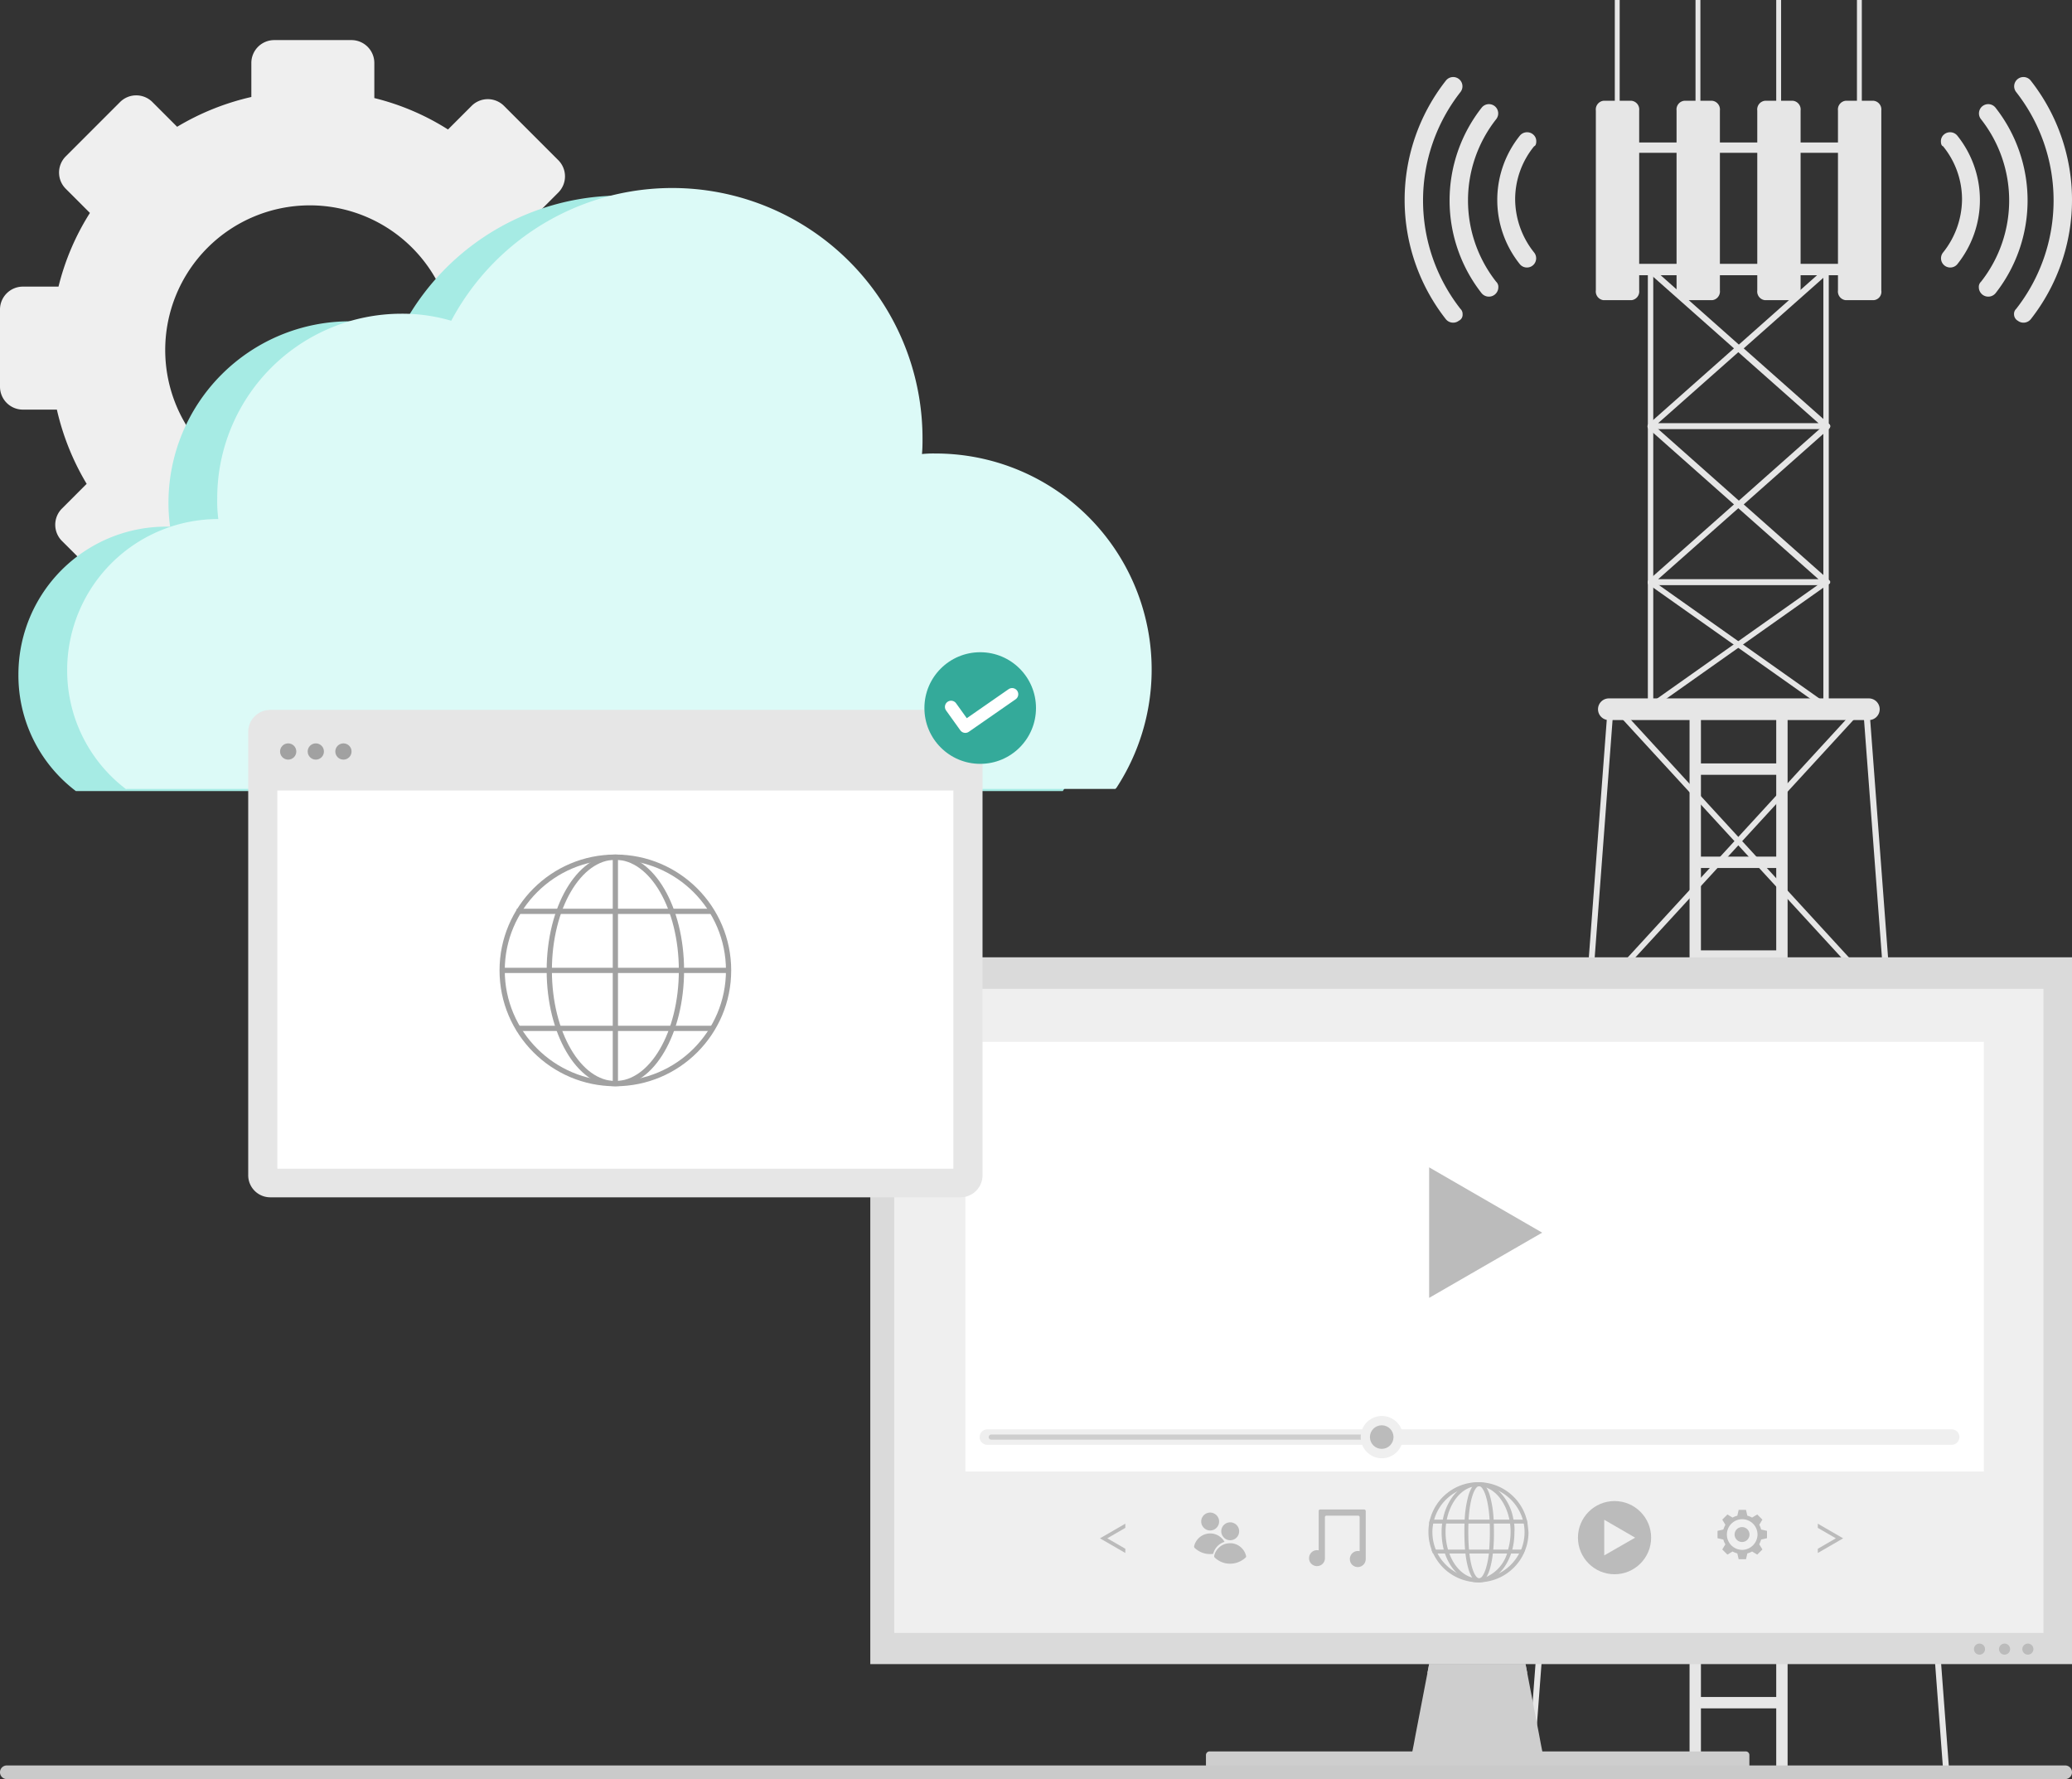
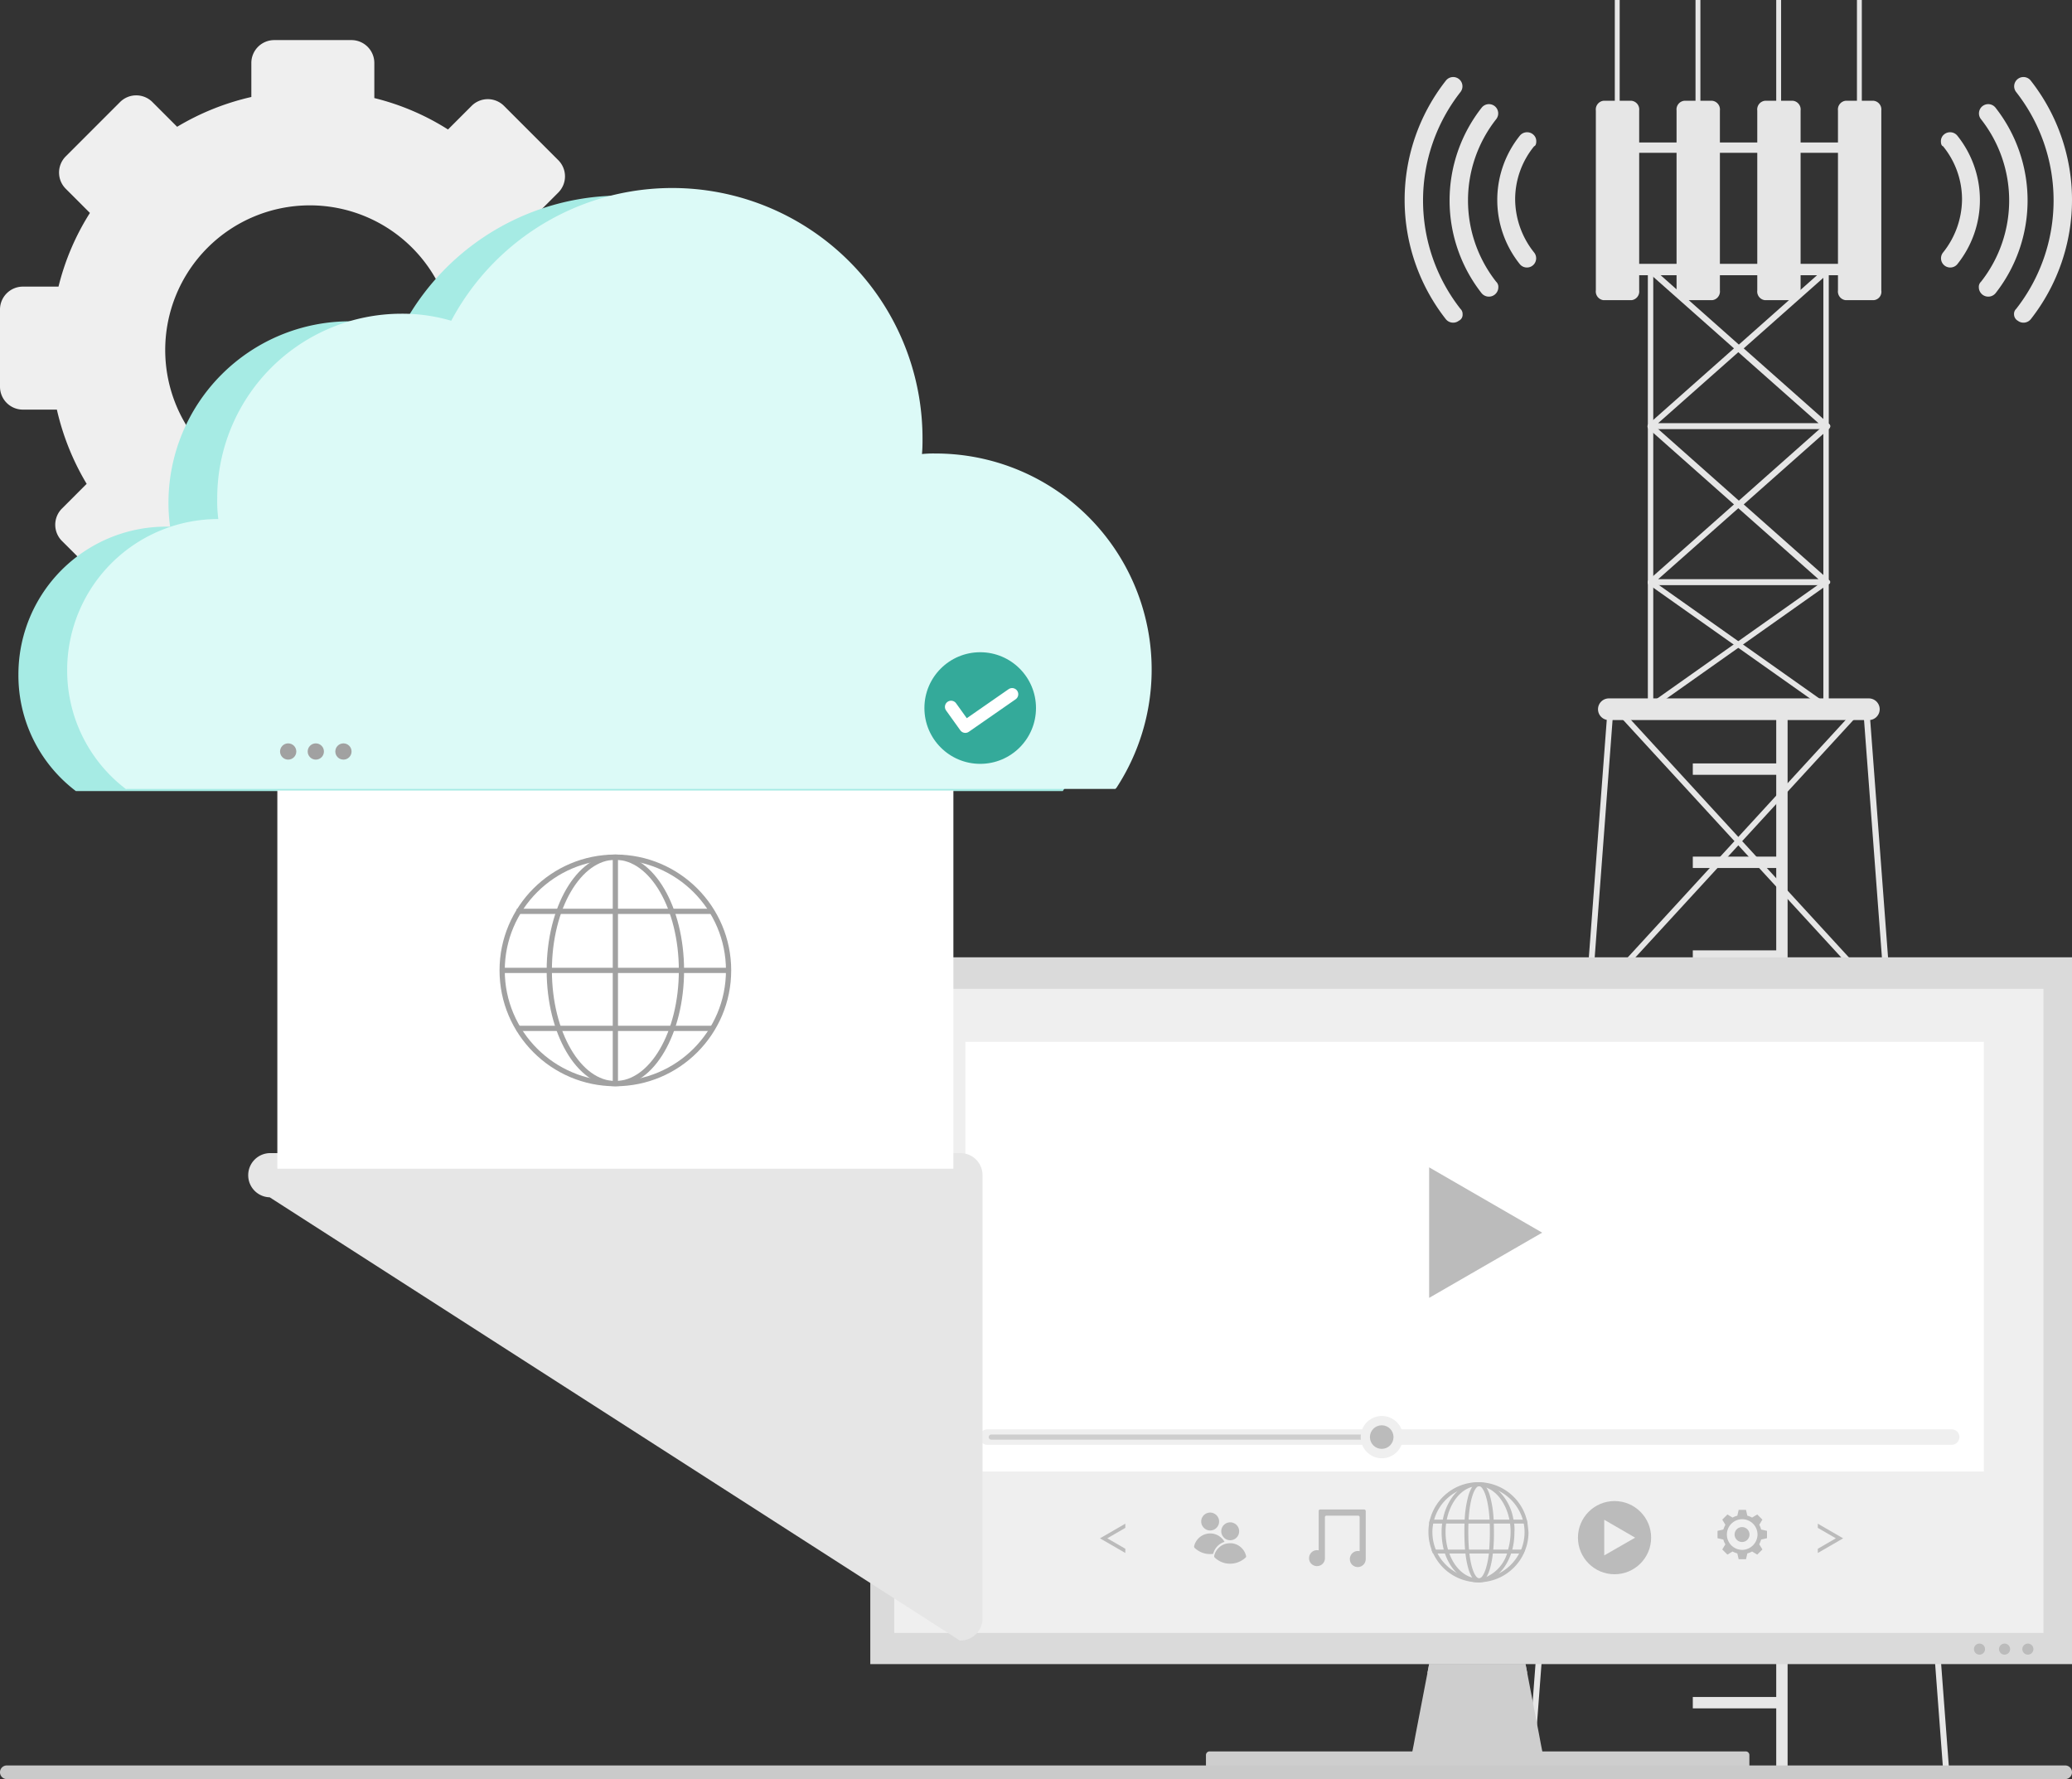
<svg xmlns="http://www.w3.org/2000/svg" width="504.495" height="433.079" viewBox="0 0 504.495 433.079">
  <rect x="0" y="0" width="504.495" height="433.079" fill="#333333" stroke="none" />
  <g id="home-banner" transform="translate(-58.8 -88.129)">
    <g id="Group_1924" data-name="Group 1924" transform="translate(58.8 84.7)">
      <g id="Group_1807" data-name="Group 1807" transform="translate(342.001 3.429)">
        <g id="Group_1795" data-name="Group 1795" transform="translate(29.808)">
          <g id="Group_1753" data-name="Group 1753" transform="translate(0 170.275)">
            <path id="Path_8194" fill="#e6e6e6" d="m442.127 478.605-19.653-260.886H361.8l-19.649 260.886-1.451-.132L360.484 216.4h63.309l.132.659 19.652 261.414Z" data-name="Path 8194" transform="translate(-340.7 -216.4)" />
          </g>
          <g id="Group_1754" data-name="Group 1754" transform="translate(4.089 378.8)">
            <path id="Rectangle_326" fill="#e6e6e6" d="M0 0h94.304v.791H0z" data-name="Rectangle 326" />
          </g>
          <g id="Group_1755" data-name="Group 1755" transform="translate(9.496 311.138)">
            <path id="Rectangle_327" fill="#e6e6e6" d="M0 0h83.621v1.451H0z" data-name="Rectangle 327" />
          </g>
          <g id="Group_1756" data-name="Group 1756" transform="translate(14.245 243.872)">
            <path id="Rectangle_328" fill="#e6e6e6" d="M0 0h74.124v1.451H0z" data-name="Rectangle 328" />
          </g>
          <g id="Group_1770" data-name="Group 1770" transform="translate(39.568 171.067)">
            <g id="Group_1757" data-name="Group 1757">
-               <path id="Rectangle_329" fill="#e6e6e6" d="M0 0h2.77v261.15H0z" data-name="Rectangle 329" />
-             </g>
+               </g>
            <g id="Group_1758" data-name="Group 1758" transform="translate(21.103)">
              <path id="Rectangle_330" fill="#e6e6e6" d="M0 0h2.77v261.15H0z" data-name="Rectangle 330" />
            </g>
            <g id="Group_1759" data-name="Group 1759" transform="translate(.791 242.026)">
              <path id="Rectangle_331" fill="#e6e6e6" d="M0 0h21.631v2.77H0z" data-name="Rectangle 331" />
            </g>
            <g id="Group_1760" data-name="Group 1760" transform="translate(.791 219.208)">
              <path id="Rectangle_332" fill="#e6e6e6" d="M0 0h21.631v2.77H0z" data-name="Rectangle 332" />
            </g>
            <g id="Group_1761" data-name="Group 1761" transform="translate(.791 196.522)">
              <path id="Rectangle_333" fill="#e6e6e6" d="M0 0h21.631v2.77H0z" data-name="Rectangle 333" />
            </g>
            <g id="Group_1762" data-name="Group 1762" transform="translate(.791 173.836)">
              <path id="Rectangle_334" fill="#e6e6e6" d="M0 0h21.631v2.77H0z" data-name="Rectangle 334" />
            </g>
            <g id="Group_1763" data-name="Group 1763" transform="translate(.791 151.151)">
              <path id="Rectangle_335" fill="#e6e6e6" d="M0 0h21.631v2.77H0z" data-name="Rectangle 335" />
            </g>
            <g id="Group_1764" data-name="Group 1764" transform="translate(.791 128.333)">
              <path id="Rectangle_336" fill="#e6e6e6" d="M0 0h21.631v2.77H0z" data-name="Rectangle 336" />
            </g>
            <g id="Group_1765" data-name="Group 1765" transform="translate(.791 105.647)">
              <path id="Rectangle_337" fill="#e6e6e6" d="M0 0h21.631v2.77H0z" data-name="Rectangle 337" />
            </g>
            <g id="Group_1766" data-name="Group 1766" transform="translate(.791 82.961)">
              <path id="Rectangle_338" fill="#e6e6e6" d="M0 0h21.631v2.77H0z" data-name="Rectangle 338" />
            </g>
            <g id="Group_1767" data-name="Group 1767" transform="translate(.791 60.276)">
              <path id="Rectangle_339" fill="#e6e6e6" d="M0 0h21.631v2.77H0z" data-name="Rectangle 339" />
            </g>
            <g id="Group_1768" data-name="Group 1768" transform="translate(.791 37.458)">
              <path id="Rectangle_340" fill="#e6e6e6" d="M0 0h21.631v2.77H0z" data-name="Rectangle 340" />
            </g>
            <g id="Group_1769" data-name="Group 1769" transform="translate(.791 14.772)">
              <path id="Rectangle_341" fill="#e6e6e6" d="M0 0h21.631v2.77H0z" data-name="Rectangle 341" />
            </g>
          </g>
          <g id="Group_1771" data-name="Group 1771" transform="translate(4.484 170.539)">
            <path id="Path_8195" fill="#e6e6e6" d="m345.023 425.916-.923-1.187 87.314-67.4-77.814-66.736 67.922-73.993 1.055.923-67 72.937 78.081 67Z" data-name="Path 8195" transform="translate(-344.1 -216.6)" />
          </g>
          <g id="Group_1772" data-name="Group 1772" transform="translate(8.837 170.539)">
            <path id="Path_8196" fill="#e6e6e6" d="M436.165 425.916 347.4 357.463l78.081-67-67-72.937 1.055-.923 67.925 73.993-77.818 66.738 87.314 67.4Z" data-name="Path 8196" transform="translate(-347.4 -216.6)" />
          </g>
          <g id="Group_1773" data-name="Group 1773" transform="translate(17.278 170.011)">
            <path id="Path_8197" fill="#e6e6e6" d="M419.747 221.476h-63.309a2.646 2.646 0 0 1-2.638-2.638 2.646 2.646 0 0 1 2.638-2.638h63.309a2.646 2.646 0 0 1 2.638 2.638 2.646 2.646 0 0 1-2.638 2.638Z" data-name="Path 8197" transform="translate(-353.8 -216.2)" />
          </g>
          <g id="Group_1780" data-name="Group 1780" transform="translate(29.346 65.09)">
            <g id="Group_1774" data-name="Group 1774" transform="translate(.066 .066)">
              <path id="Path_8198" fill="#e6e6e6" d="M406.393 244.194H363.66a.623.623 0 0 1-.66-.659V137.359a.659.659 0 1 1 1.319 0v105.516h41.415V137.359a.659.659 0 1 1 1.319 0v106.175c.132.396-.264.66-.66.66Z" data-name="Path 8198" transform="translate(-363 -136.7)" />
            </g>
            <g id="Group_1775" data-name="Group 1775" transform="translate(.054 76.025)">
              <path id="Path_8199" fill="#e6e6e6" d="M363.662 225.826a.685.685 0 0 1-.528-.264.637.637 0 0 1 .132-.923L406 194.435a.659.659 0 0 1 .791 1.055l-42.734 30.2a.485.485 0 0 1-.395.136Z" data-name="Path 8199" transform="translate(-362.991 -194.291)" />
            </g>
            <g id="Group_1776" data-name="Group 1776" transform="translate(.066 .066)">
              <path id="Path_8200" fill="#e6e6e6" d="M406.393 138.019H363.66a.659.659 0 1 1 0-1.319h42.734a.659.659 0 0 1 0 1.319Z" data-name="Path 8200" transform="translate(-363 -136.7)" />
            </g>
            <g id="Group_1777" data-name="Group 1777">
              <path id="Path_8201" fill="#e6e6e6" d="M406.409 176.02h-42.734a.725.725 0 0 1-.66-.4.872.872 0 0 1 .132-.791l20.839-18.465-20.838-18.464a.746.746 0 1 1 1.055-1.055l20.971 18.6 20.971-18.6a.746.746 0 1 1 1.055 1.055l-20.839 18.465 20.839 18.468c.264.132.264.528.132.791a1.969 1.969 0 0 1-.923.396Zm-40.887-1.451h39.041l-19.52-17.278Z" data-name="Path 8201" transform="translate(-362.95 -136.65)" />
            </g>
            <g id="Group_1778" data-name="Group 1778" transform="translate(0 37.985)">
              <path id="Path_8202" fill="#e6e6e6" d="M406.409 204.82h-42.734a.725.725 0 0 1-.66-.4.872.872 0 0 1 .132-.791l20.839-18.465-20.838-18.464a.746.746 0 1 1 1.055-1.055l20.971 18.6 20.971-18.6a.746.746 0 1 1 1.055 1.055l-20.839 18.465 20.839 18.468c.264.132.264.528.132.791a1.969 1.969 0 0 1-.923.396Zm-40.887-1.451h39.041l-19.52-17.278Z" data-name="Path 8202" transform="translate(-362.95 -165.45)" />
            </g>
            <g id="Group_1779" data-name="Group 1779" transform="translate(.054 76.025)">
              <path id="Path_8203" fill="#e6e6e6" d="M406.4 225.826a.484.484 0 0 1-.4-.132l-42.734-30.2a.659.659 0 1 1 .791-1.055l42.734 30.2a.652.652 0 0 1 .132.923c.001.132-.263.264-.523.264Z" data-name="Path 8203" transform="translate(-362.991 -194.291)" />
            </g>
          </g>
          <g id="Group_1794" data-name="Group 1794" transform="translate(16.751)">
            <g id="Group_1781" data-name="Group 1781" transform="translate(2.11 34.688)">
              <path id="Path_8204" fill="#e6e6e6" d="M418.7 145.914h-62.381A1.322 1.322 0 0 1 355 144.6v-29.681a1.322 1.322 0 0 1 1.319-1.319H418.7a1.322 1.322 0 0 1 1.319 1.319v29.544a1.445 1.445 0 0 1-1.319 1.451Zm-61.067-2.77h59.748v-27.038h-59.743Z" data-name="Path 8204" transform="translate(-355 -113.6)" />
            </g>
            <g id="Group_1784" data-name="Group 1784" transform="translate(58.957)">
              <g id="Group_1782" data-name="Group 1782" transform="translate(0 24.532)">
                <path id="Path_8205" fill="#e6e6e6" d="M406.8 154.437h-6.859a2.131 2.131 0 0 1-1.846-2.374v-43.789a2.131 2.131 0 0 1 1.846-2.374h6.859a2.131 2.131 0 0 1 1.847 2.374v43.789a2.047 2.047 0 0 1-1.847 2.374Z" data-name="Path 8205" transform="translate(-398.1 -105.9)" />
              </g>
              <g id="Group_1783" data-name="Group 1783" transform="translate(4.616)">
                <path id="Rectangle_342" fill="#e6e6e6" d="M0 0h1.187v25.983H0z" data-name="Rectangle 342" />
              </g>
            </g>
            <g id="Group_1787" data-name="Group 1787" transform="translate(39.304)">
              <g id="Group_1785" data-name="Group 1785" transform="translate(0 24.532)">
                <path id="Path_8206" fill="#e6e6e6" d="M391.905 154.437h-6.859a2.131 2.131 0 0 1-1.846-2.374v-43.789a2.131 2.131 0 0 1 1.846-2.374h6.859a2.131 2.131 0 0 1 1.846 2.374v43.789a2.131 2.131 0 0 1-1.846 2.374Z" data-name="Path 8206" transform="translate(-383.2 -105.9)" />
              </g>
              <g id="Group_1786" data-name="Group 1786" transform="translate(4.616)">
                <path id="Rectangle_343" fill="#e6e6e6" d="M0 0h1.187v25.983H0z" data-name="Rectangle 343" />
              </g>
            </g>
            <g id="Group_1790" data-name="Group 1790" transform="translate(19.652)">
              <g id="Group_1788" data-name="Group 1788" transform="translate(0 24.532)">
                <path id="Path_8207" fill="#e6e6e6" d="M377.005 154.437h-6.859a2.131 2.131 0 0 1-1.846-2.374v-43.789a2.131 2.131 0 0 1 1.846-2.374h6.859a2.131 2.131 0 0 1 1.846 2.374v43.789a2.131 2.131 0 0 1-1.846 2.374Z" data-name="Path 8207" transform="translate(-368.3 -105.9)" />
              </g>
              <g id="Group_1789" data-name="Group 1789" transform="translate(4.616)">
                <path id="Rectangle_344" fill="#e6e6e6" d="M0 0h1.187v25.983H0z" data-name="Rectangle 344" />
              </g>
            </g>
            <g id="Group_1793" data-name="Group 1793">
              <g id="Group_1791" data-name="Group 1791" transform="translate(0 24.532)">
                <path id="Path_8208" fill="#e6e6e6" d="M362.105 154.437h-6.859a2.131 2.131 0 0 1-1.846-2.374v-43.789a2.131 2.131 0 0 1 1.846-2.374h6.859a2.131 2.131 0 0 1 1.847 2.374v43.789a2.131 2.131 0 0 1-1.847 2.374Z" data-name="Path 8208" transform="translate(-353.4 -105.9)" />
              </g>
              <g id="Group_1792" data-name="Group 1792" transform="translate(4.616)">
                <path id="Rectangle_345" fill="#e6e6e6" d="M0 0h1.187v25.983H0z" data-name="Rectangle 345" />
              </g>
            </g>
          </g>
        </g>
        <g id="Group_1806" data-name="Group 1806" transform="translate(0 18.788)">
          <g id="Group_1800" data-name="Group 1800" transform="translate(130.575)">
            <g id="Group_1799" data-name="Group 1799">
              <g id="Group_1796" data-name="Group 1796" transform="translate(17.806)">
                <path id="Path_8209" fill="#e6e6e6" d="M430.6 159.255a1.693 1.693 0 0 1 .528-1.319 42.781 42.781 0 0 0 0-52.758 2.256 2.256 0 1 1 3.561-2.77 47.01 47.01 0 0 1 0 58.033 2.281 2.281 0 0 1-3.165.4 1.83 1.83 0 0 1-.924-1.586Z" data-name="Path 8209" transform="translate(-430.6 -101.545)" />
              </g>
              <g id="Group_1797" data-name="Group 1797" transform="translate(9.233 6.555)">
                <path id="Path_8210" fill="#e6e6e6" d="M424.1 151.076a1.693 1.693 0 0 1 .528-1.319 31.964 31.964 0 0 0 0-39.568 2.256 2.256 0 1 1 3.561-2.77 36.575 36.575 0 0 1 0 45.108 2.3 2.3 0 0 1-4.089-1.451Z" data-name="Path 8210" transform="translate(-424.1 -106.514)" />
              </g>
              <g id="Group_1798" data-name="Group 1798" transform="translate(0 13.402)">
                <path id="Path_8211" fill="#e6e6e6" d="M417.1 113.94a2.127 2.127 0 0 1 .791-1.715 2.278 2.278 0 0 1 3.165.264 25 25 0 0 1 0 31.391 2.246 2.246 0 0 1-3.429-2.9 20.917 20.917 0 0 0 4.616-12.926 20.418 20.418 0 0 0-4.616-12.926c-.395-.128-.527-.66-.527-1.188Z" data-name="Path 8211" transform="translate(-417.1 -111.706)" />
              </g>
            </g>
          </g>
          <g id="Group_1805" data-name="Group 1805">
            <g id="Group_1804" data-name="Group 1804">
              <g id="Group_1801" data-name="Group 1801">
                <path id="Path_8212" fill="#e6e6e6" d="M332.213 159.255a1.693 1.693 0 0 0-.528-1.319 42.781 42.781 0 0 1 0-52.758 2.256 2.256 0 1 0-3.561-2.77 47.01 47.01 0 0 0 0 58.033 2.281 2.281 0 0 0 3.165.4 1.6 1.6 0 0 0 .924-1.586Z" data-name="Path 8212" transform="translate(-318.1 -101.545)" />
              </g>
              <g id="Group_1802" data-name="Group 1802" transform="translate(10.947 6.555)">
                <path id="Path_8213" fill="#e6e6e6" d="M338.271 151.076a1.693 1.693 0 0 0-.528-1.319 31.964 31.964 0 0 1 0-39.568 2.256 2.256 0 1 0-3.561-2.77 36.575 36.575 0 0 0 0 45.108 2.3 2.3 0 0 0 4.089-1.451Z" data-name="Path 8213" transform="translate(-326.4 -106.514)" />
              </g>
              <g id="Group_1803" data-name="Group 1803" transform="translate(22.554 13.402)">
                <path id="Path_8214" fill="#e6e6e6" d="M344.7 113.94a2.127 2.127 0 0 0-.791-1.715 2.278 2.278 0 0 0-3.165.264 25 25 0 0 0 0 31.391 2.246 2.246 0 0 0 3.429-2.9 20.917 20.917 0 0 1-4.616-12.926 20.418 20.418 0 0 1 4.616-12.926c.391-.128.527-.66.527-1.188Z" data-name="Path 8214" transform="translate(-335.2 -111.706)" />
              </g>
            </g>
          </g>
        </g>
      </g>
      <g id="Group_1808" data-name="Group 1808" transform="translate(0 13.189)">
        <path id="Path_8215" fill="#efefef" d="M204.279 155.9h-8.309a61.805 61.805 0 0 0-7.254-18.069l6.067-6.067a5.574 5.574 0 0 0 0-7.782l-13.321-13.321a5.574 5.574 0 0 0-7.782 0l-5.8 5.8a60.4 60.4 0 0 0-17.938-7.65v-8.571a5.573 5.573 0 0 0-5.54-5.54h-18.864a5.573 5.573 0 0 0-5.54 5.54v8.309a61.8 61.8 0 0 0-18.069 7.254l-6.067-6.067a5.574 5.574 0 0 0-7.782 0l-13.321 13.321a5.574 5.574 0 0 0 0 7.782l5.935 5.935a60.4 60.4 0 0 0-7.65 17.938H64.34a5.573 5.573 0 0 0-5.54 5.54v18.861a5.573 5.573 0 0 0 5.54 5.54h8.309a61.8 61.8 0 0 0 7.251 18.068l-6.067 6.067a5.574 5.574 0 0 0 0 7.782l13.321 13.321a5.574 5.574 0 0 0 7.782 0l5.8-5.8a60.4 60.4 0 0 0 17.938 7.65v8.573a5.573 5.573 0 0 0 5.54 5.54h18.866a5.573 5.573 0 0 0 5.54-5.54V232a61.8 61.8 0 0 0 18.069-7.254l6.067 6.067a5.574 5.574 0 0 0 7.782 0l13.321-13.321a5.574 5.574 0 0 0 0-7.782l-5.935-5.935a60.4 60.4 0 0 0 7.65-17.938h8.573a5.573 5.573 0 0 0 5.54-5.54v-18.859a5.3 5.3 0 0 0-5.408-5.538Zm-70.036 49.46a35.216 35.216 0 1 1 35.216-35.216 35.209 35.209 0 0 1-35.216 35.215Z" data-name="Path 8215" transform="translate(-58.8 -94.7)" />
      </g>
      <g id="Group_1809" data-name="Group 1809" transform="translate(4.484 51.043)">
        <path id="Path_8216" fill="#a6ebe4" d="M272.967 188.028c-1.319 0-2.638 0-3.957.132.132-1.451.132-3.034.132-4.484a60.245 60.245 0 0 0-113.693-27.83 43.623 43.623 0 0 0-12.53-1.846 44.187 44.187 0 0 0-44.185 44.184 41.482 41.482 0 0 0 .4 5.8h-.923a35.969 35.969 0 0 0-36.011 36.01 35.3 35.3 0 0 0 13.981 28.357h240.311a51.2 51.2 0 0 0 8.441-28.357 52.068 52.068 0 0 0-51.966-51.966Z" data-name="Path 8216" transform="translate(-62.2 -123.4)" />
      </g>
      <g id="Group_1810" data-name="Group 1810" transform="translate(16.355 49.196)">
        <path id="Path_8217" fill="#dcfaf7" d="m85.576 268.4-.132-.132A36.232 36.232 0 0 1 71.2 239.254a36.757 36.757 0 0 1 36.667-36.667H108a33.618 33.618 0 0 1-.264-5.144 44.891 44.891 0 0 1 44.843-44.843 42.156 42.156 0 0 1 12.134 1.715 60.946 60.946 0 0 1 114.748 28.621c0 1.187 0 2.374-.132 3.825a26.489 26.489 0 0 1 3.3-.132 52.6 52.6 0 0 1 44.053 81.379l-.264.264H85.576Z" data-name="Path 8217" transform="translate(-71.2 -122)" />
      </g>
      <g id="Group_2106" data-name="Group 2106" transform="translate(211.534 236.467)">
        <g id="Smart_tv">
          <path id="Rectangle_408" fill="#dadada" d="M0 0h292.593v172.049H0z" data-name="Rectangle 408" transform="translate(.368)" />
          <path id="Rectangle_409" fill="#efefef" d="M0 0h279.808v156.798H0z" data-name="Rectangle 409" transform="translate(6.203 7.669)" />
          <circle id="Ellipse_215" cx="1.353" cy="1.353" r="1.353" fill="#bbb" data-name="Ellipse 215" transform="translate(280.863 167.05)" />
          <circle id="Ellipse_216" cx="1.353" cy="1.353" r="1.353" fill="#bbb" data-name="Ellipse 216" transform="translate(275.188 167.05)" />
          <circle id="Ellipse_217" cx="1.353" cy="1.353" r="1.353" fill="#bbb" data-name="Ellipse 217" transform="translate(269.084 167.05)" />
          <path id="Path_8553" fill="#cecece" d="M994.841 933.777H963l.1-.495.33-1.65.462-2.475 2.871-14.914.429-2.244h23.46l.429 2.244 2.871 14.914.462 2.475.33 1.65Z" data-name="Path 8553" transform="translate(-830.751 -739.977)" />
          <path id="Path_8554" fill="#cecece" d="M998.718 914.244H974.4l.429-2.244h23.46Z" data-name="Path 8554" transform="translate(-838.39 -739.977)" />
          <path id="Path_8555" fill="#cecece" d="M943.315 977.391v4.355a.887.887 0 0 1-.891.891H811.891a.887.887 0 0 1-.891-.891v-4.355a.887.887 0 0 1 .891-.891h130.566a.881.881 0 0 1 .858.891Z" data-name="Path 8555" transform="translate(-728.906 -783.195)" />
        </g>
        <g id="Interface" transform="translate(23.526 20.57)">
          <circle id="Ellipse_218" cx="8.909" cy="8.909" r="8.909" fill="#bbb" data-name="Ellipse 218" transform="translate(149.143 111.791)" />
          <g id="Group_2096" fill="#bbb" data-name="Group 2096" transform="translate(112.748 107.205)">
            <path id="Path_8558" d="M999.32 787.964c-.066-.33-.132-.627-.2-.957a12.03 12.03 0 0 0-3.168-5.543 12.188 12.188 0 0 0-8.282-3.564h-.429a12.154 12.154 0 0 0-11.681 9.107c-.066.33-.165.627-.2.957a11.164 11.164 0 0 0-.165 2.112 12.257 12.257 0 0 0 .759 4.224c.132.33.264.66.4.957a12.915 12.915 0 0 0 2.409 3.432 12.155 12.155 0 0 0 8.513 3.564h.429a12.173 12.173 0 0 0 10.691-7c.132-.33.3-.627.4-.957a12.118 12.118 0 0 0 .759-4.224c-.07-.689-.136-1.415-.235-2.108Zm-2.046 7.292a11.287 11.287 0 0 1-4.883 4.817 11.547 11.547 0 0 1-3.168 1.056 13.424 13.424 0 0 1-1.617.165h-.363a8.565 8.565 0 0 1-1.32-.1 11.347 11.347 0 0 1-3.63-1.122 11.468 11.468 0 0 1-4.883-4.817 8.439 8.439 0 0 1-.429-.957 11.272 11.272 0 0 1-.627-6.335 8.146 8.146 0 0 1 .231-.957 11.157 11.157 0 0 1 5.741-6.929 11.343 11.343 0 0 1 3.63-1.122 8.88 8.88 0 0 1 1.32-.1h.363a8.675 8.675 0 0 1 1.617.165 11.548 11.548 0 0 1 3.168 1.056 11.35 11.35 0 0 1 5.741 6.929c.1.33.165.627.231.957a11.167 11.167 0 0 1 .2 2.112 11.329 11.329 0 0 1-.825 4.224c-.199.331-.331.661-.496.958Z" data-name="Path 8558" transform="translate(-975.2 -777.9)" />
            <path id="Path_8559" d="M1008.86 787.964c0-.33-.033-.66-.033-.957a27.177 27.177 0 0 0-.858-5.642 8.92 8.92 0 0 0-.858-2.112c-.033-.066-.1-.165-.132-.231a2.346 2.346 0 0 0-1.485-1.122h-.264a2.129 2.129 0 0 0-1.584 1.056c-.033.033-.066.066-.066.1a8.822 8.822 0 0 0-.957 2.31 27.175 27.175 0 0 0-.858 5.642 9.282 9.282 0 0 0-.033.957c-.033.693-.033 1.386-.033 2.112 0 1.518.066 2.937.165 4.224.033.33.066.66.1.957a21.841 21.841 0 0 0 .66 3.531 9.349 9.349 0 0 0 .957 2.31c.033.033.066.066.066.1a2.129 2.129 0 0 0 1.584 1.056h.264a2.1 2.1 0 0 0 1.485-1.122 1.436 1.436 0 0 0 .132-.231 8.908 8.908 0 0 0 .858-2.112 23.3 23.3 0 0 0 .66-3.531c.033-.3.066-.627.1-.957a42.2 42.2 0 0 0 .165-4.224c-.002-.728-.002-1.421-.035-2.114Zm-1.188 7.292c-.495 3.96-1.485 5.873-2.277 6.038h-.132c-.825-.066-1.848-1.98-2.343-6.038-.033-.3-.066-.627-.1-.957-.1-1.221-.165-2.64-.165-4.224 0-.726 0-1.452.033-2.112 0-.33.033-.66.033-.957.33-5.477 1.584-8.051 2.508-8.15h.132c.924.165 2.145 2.739 2.475 8.15a8.967 8.967 0 0 1 .033.957c.033.66.033 1.353.033 2.112 0 1.584-.066 2.97-.165 4.224a8.725 8.725 0 0 1-.065.957Z" data-name="Path 8559" transform="translate(-992.956 -777.9)" />
            <path id="Path_8560" d="M1002.553 788.031a9.643 9.643 0 0 0-.165-.957 12.421 12.421 0 0 0-3.531-6.929A7.244 7.244 0 0 0 994.2 778h-.495a7.37 7.37 0 0 0-4.982 2.178 10.707 10.707 0 0 0-1.254 1.452 13.788 13.788 0 0 0-2.277 5.477c-.066.33-.1.627-.165.957a14.812 14.812 0 0 0-.132 2.112 17.834 17.834 0 0 0 .528 4.224c.1.33.2.66.3.957a12.945 12.945 0 0 0 1.716 3.366 13.7 13.7 0 0 0 1.254 1.452 7.37 7.37 0 0 0 4.982 2.178h.495a7.412 7.412 0 0 0 4.652-2.145 10.713 10.713 0 0 0 1.254-1.452 12.945 12.945 0 0 0 1.716-3.366c.1-.33.2-.627.3-.957a16.107 16.107 0 0 0 .528-4.223 9.512 9.512 0 0 0-.067-2.179Zm-1.716 7.292a9.287 9.287 0 0 1-4.982 5.677 6.112 6.112 0 0 1-1.749.363h-.429a4.853 4.853 0 0 1-1.386-.2c-2.409-.66-4.422-2.871-5.51-5.84-.1-.3-.231-.627-.33-.957a15.733 15.733 0 0 1-.594-4.224 14.813 14.813 0 0 1 .132-2.112 8.254 8.254 0 0 1 .165-.957c.825-4.026 3.168-7.127 6.1-7.952a5.024 5.024 0 0 1 1.386-.2h.429a6.349 6.349 0 0 1 1.749.363c2.673 1.023 4.818 3.993 5.576 7.754a9.687 9.687 0 0 1 .165.957 15.82 15.82 0 0 1-.462 6.335 7.14 7.14 0 0 1-.26.993Z" data-name="Path 8560" transform="translate(-981.699 -777.967)" />
            <path id="Path_8561" d="M999.588 806.457H975.6c.066-.33.132-.627.2-.957h23.59c.066.33.132.627.198.957Z" data-name="Path 8561" transform="translate(-975.468 -796.393)" />
            <path id="Path_8562" d="M1000.133 827.6c-.132.33-.264.66-.4.957H977.7c-.132-.33-.3-.627-.4-.957Z" data-name="Path 8562" transform="translate(-976.607 -811.201)" />
          </g>
          <path id="Path_8563" fill="#bbb" d="m1268.67 812.064-6.17 3.564V814.6l4.389-2.541-4.389-2.541V808.5Z" data-name="Path 8563" transform="translate(-1054.954 -691.199)" />
          <path id="Path_8564" fill="#bbb" d="m732.8 812.064 6.17 3.564V814.6l-4.388-2.541 4.388-2.541V808.5Z" data-name="Path 8564" transform="translate(-700.035 -691.199)" />
          <path id="Path_8565" fill="#bbb" d="m1199.125 805.526 1.419-.33v-1.782l-1.419-.33a4.969 4.969 0 0 0-.462-1.155l.759-1.254-1.254-1.254-1.254.759a4.454 4.454 0 0 0-1.155-.462l-.33-1.419h-1.782l-.33 1.419a4.974 4.974 0 0 0-1.155.462l-1.254-.759-1.254 1.254.759 1.254a7.164 7.164 0 0 0-.495 1.155l-1.419.33v1.786l1.419.33a3.944 3.944 0 0 0 .495 1.155l-.759 1.254 1.254 1.254 1.254-.759a4.974 4.974 0 0 0 1.155.462l.33 1.419h1.782l.33-1.419a4.969 4.969 0 0 0 1.155-.462l1.254.759 1.254-1.254-.759-1.254a12.013 12.013 0 0 0 .462-1.155Zm-.924-.759a3.78 3.78 0 0 1-3.234 3.234 2.337 2.337 0 0 1-.462.033 3.729 3.729 0 1 1 3.729-3.729 2.18 2.18 0 0 1-.034.462Z" data-name="Path 8565" transform="translate(-1005.371 -684.364)" />
          <path id="Path_8566" fill="#bbb" d="M1204.73 812.815a1.815 1.815 0 0 1-3.63 0 1.815 1.815 0 1 1 3.63 0Z" data-name="Path 8566" transform="translate(-1013.814 -692.874)" />
          <path id="Music_note" fill="#bbb" d="M900.891 798.363v11.615a2.177 2.177 0 0 1-.033.462 1.971 1.971 0 0 1-1.056 1.386 1.922 1.922 0 0 1-1.749-.033 1.833 1.833 0 0 1-.957-1.188 1.975 1.975 0 0 1 1.419-2.442 2.032 2.032 0 0 1 .891 0v-8.15a.913.913 0 0 0-.033-.3c-.1-.2-.264-.2-.429-.2h-7.589a.356.356 0 0 0-.4.363v10.13a1.875 1.875 0 0 1-.594 1.254 1.954 1.954 0 0 1-1.716.495 2.044 2.044 0 0 1-1.221-.792 1.98 1.98 0 0 1 .495-2.706 1.894 1.894 0 0 1 1.518-.3V798.4a.364.364 0 0 1 .4-.4h10.757a.435.435 0 0 1 .297.363Z" transform="translate(-803.42 -684.163)" />
          <path id="Path_8567" fill="#bbb" d="M809.667 817.746a1.158 1.158 0 0 0-.165-.264 4.127 4.127 0 0 0-1.287-1.221 3.882 3.882 0 0 0-2.046-.561 4.031 4.031 0 0 0-3.894 3.069.49.49 0 0 0 .132.462 3.8 3.8 0 0 0 .561.462 5.3 5.3 0 0 0 3.2 1.023h.165a3.627 3.627 0 0 0 .594-.066v-.066a4.08 4.08 0 0 1 2.74-2.838Z" data-name="Path 8567" transform="translate(-746.578 -696.023)" />
          <path id="Path_8568" fill="#bbb" d="M824.478 811.856a2.176 2.176 0 0 0 2.178-2.178 2.149 2.149 0 0 0-1.287-1.98 1.965 1.965 0 0 0-.891-.2 2.176 2.176 0 0 0-2.178 2.178 2.073 2.073 0 0 0 .462 1.32 2.1 2.1 0 0 0 1.716.86Z" data-name="Path 8568" transform="translate(-760.003 -690.529)" />
          <path id="Path_8569" fill="#bbb" d="M809.678 804.656a2.176 2.176 0 0 0 2.178-2.178 2.149 2.149 0 0 0-1.287-1.98 1.965 1.965 0 0 0-.891-.2 2.176 2.176 0 0 0-2.178 2.178 2.073 2.073 0 0 0 .462 1.32 2.141 2.141 0 0 0 1.716.86Z" data-name="Path 8569" transform="translate(-750.087 -685.704)" />
          <path id="Path_8570" fill="#bbb" d="M824.837 825.969a4.076 4.076 0 0 0-1.848-2.508 3.882 3.882 0 0 0-2.046-.561 4.436 4.436 0 0 0-1.155.165 3.966 3.966 0 0 0-2.706 2.871V826a.425.425 0 0 0 .132.4 3.8 3.8 0 0 0 .561.462 5.3 5.3 0 0 0 3.2 1.023 5.5 5.5 0 0 0 3.168-1.023 3.8 3.8 0 0 0 .561-.462c.133-.068.166-.233.133-.431Z" data-name="Path 8570" transform="translate(-756.502 -700.847)" />
          <path id="Path_8571" fill="#efefef" d="m1112.423 809.956-7.523-4.356v8.678Z" data-name="Path 8571" transform="translate(-949.356 -689.255)" />
          <path id="Rectangle_411" fill="#fff" d="M0 0h247.966v104.598H0z" data-name="Rectangle 411" />
          <path id="Path_8572" fill="#bbb" d="M1003.219 561.5 975.7 545.6v31.775Z" data-name="Path 8572" transform="translate(-862.787 -515.046)" />
          <path id="Path_8573" fill="#efefef" d="M880.682 742.662h-234.8a1.88 1.88 0 0 1-1.882-1.881 1.88 1.88 0 0 1 1.881-1.881h234.8a1.88 1.88 0 0 1 1.881 1.881 1.9 1.9 0 0 1-1.88 1.881Z" data-name="Path 8573" transform="translate(-640.535 -644.564)" />
          <path id="Path_8574" fill="#cecece" d="M741.934 743.954h-90.607a.627.627 0 0 1-.627-.627.627.627 0 0 1 .627-.627h90.607a.627.627 0 0 1 .627.627.649.649 0 0 1-.627.627Z" data-name="Path 8574" transform="translate(-645.025 -647.11)" />
          <circle id="Ellipse_219" cx="5.147" cy="5.147" r="5.147" fill="#efefef" data-name="Ellipse 219" transform="rotate(-78.171 109.337 -8.561)" />
          <circle id="Ellipse_220" cx="2.871" cy="2.871" r="2.871" fill="#bbb" data-name="Ellipse 220" transform="translate(98.494 93.346)" />
        </g>
      </g>
      <g id="Group_2107" data-name="Group 2107" transform="translate(60.407 176.21)">
        <g id="Group_1817" data-name="Group 1817">
          <g id="Group_1816" data-name="Group 1816">
            <g id="Group_1815" data-name="Group 1815">
              <g id="Group_1814" data-name="Group 1814">
                <g id="Group_1812" data-name="Group 1812">
                  <g id="Group_1811" data-name="Group 1811">
-                     <path id="Path_8219" fill="#e6e6e6" stroke="#e6e6e6" stroke-width="1" d="M109.88 336.35a4.869 4.869 0 0 1-4.88-4.88V223.58a4.869 4.869 0 0 1 4.88-4.88h168.033a4.869 4.869 0 0 1 4.88 4.88v107.889a4.869 4.869 0 0 1-4.88 4.88Z" data-name="Path 8219" transform="translate(-104.472 -218.172)" />
+                     <path id="Path_8219" fill="#e6e6e6" stroke="#e6e6e6" stroke-width="1" d="M109.88 336.35a4.869 4.869 0 0 1-4.88-4.88a4.869 4.869 0 0 1 4.88-4.88h168.033a4.869 4.869 0 0 1 4.88 4.88v107.889a4.869 4.869 0 0 1-4.88 4.88Z" data-name="Path 8219" transform="translate(-104.472 -218.172)" />
                  </g>
                  <path id="Rectangle_346" fill="#fff" d="M0 0h164.604v92.062H0z" data-name="Rectangle 346" transform="translate(7.122 19.652)" />
                </g>
                <g id="Group_1813" fill="#a1a1a1" data-name="Group 1813" transform="translate(7.782 8.177)">
                  <circle id="Ellipse_186" cx="1.978" cy="1.978" r="1.978" data-name="Ellipse 186" />
                  <circle id="Ellipse_187" cx="1.978" cy="1.978" r="1.978" data-name="Ellipse 187" transform="translate(13.453)" />
                  <circle id="Ellipse_188" cx="1.978" cy="1.978" r="1.978" data-name="Ellipse 188" transform="translate(6.727)" />
                </g>
              </g>
            </g>
          </g>
        </g>
        <g id="Group_1818" fill="none" stroke="#a1a1a1" stroke-miterlimit="10" stroke-width="1.274" data-name="Group 1818" transform="translate(61.858 35.875)">
          <circle id="Ellipse_189" cx="27.566" cy="27.566" r="27.566" data-name="Ellipse 189" />
          <ellipse id="Ellipse_190" cx="16.091" cy="27.566" data-name="Ellipse 190" rx="16.091" ry="27.566" transform="translate(11.475)" />
          <path id="Line_13" d="M0 0v55.264" data-name="Line 13" transform="translate(27.566)" />
          <path id="Path_8221" d="M154.2 255.5h47.614" data-name="Path 8221" transform="translate(-150.639 -242.311)" />
          <path id="Path_8222" d="M154.2 277.1h47.614" data-name="Path 8222" transform="translate(-150.639 -235.421)" />
          <path id="Line_14" d="M0 0h55.264" data-name="Line 14" transform="translate(0 27.566)" />
        </g>
      </g>
    </g>
    <g id="Group_1925" data-name="Group 1925" transform="translate(283.877 246.901)">
      <circle id="Ellipse_196" cx="13.585" cy="13.585" r="13.585" fill="#34aa9a" data-name="Ellipse 196" />
      <path id="Path_8327" fill="none" stroke="#fff" stroke-linecap="round" stroke-linejoin="round" stroke-miterlimit="10" stroke-width="3" d="m247.094 150.277 3.467 4.834 11.392-7.911" data-name="Path 8327" transform="translate(-240.6 -136.977)" />
    </g>
    <path id="Path_8600" fill="#cacaca" d="M616.619 769.2H115.2a1.661 1.661 0 0 1 0-3.313h501.42a1.661 1.661 0 0 1 0 3.313Z" data-name="Path 8600" transform="translate(-54.862 -247.992)" />
  </g>
</svg>